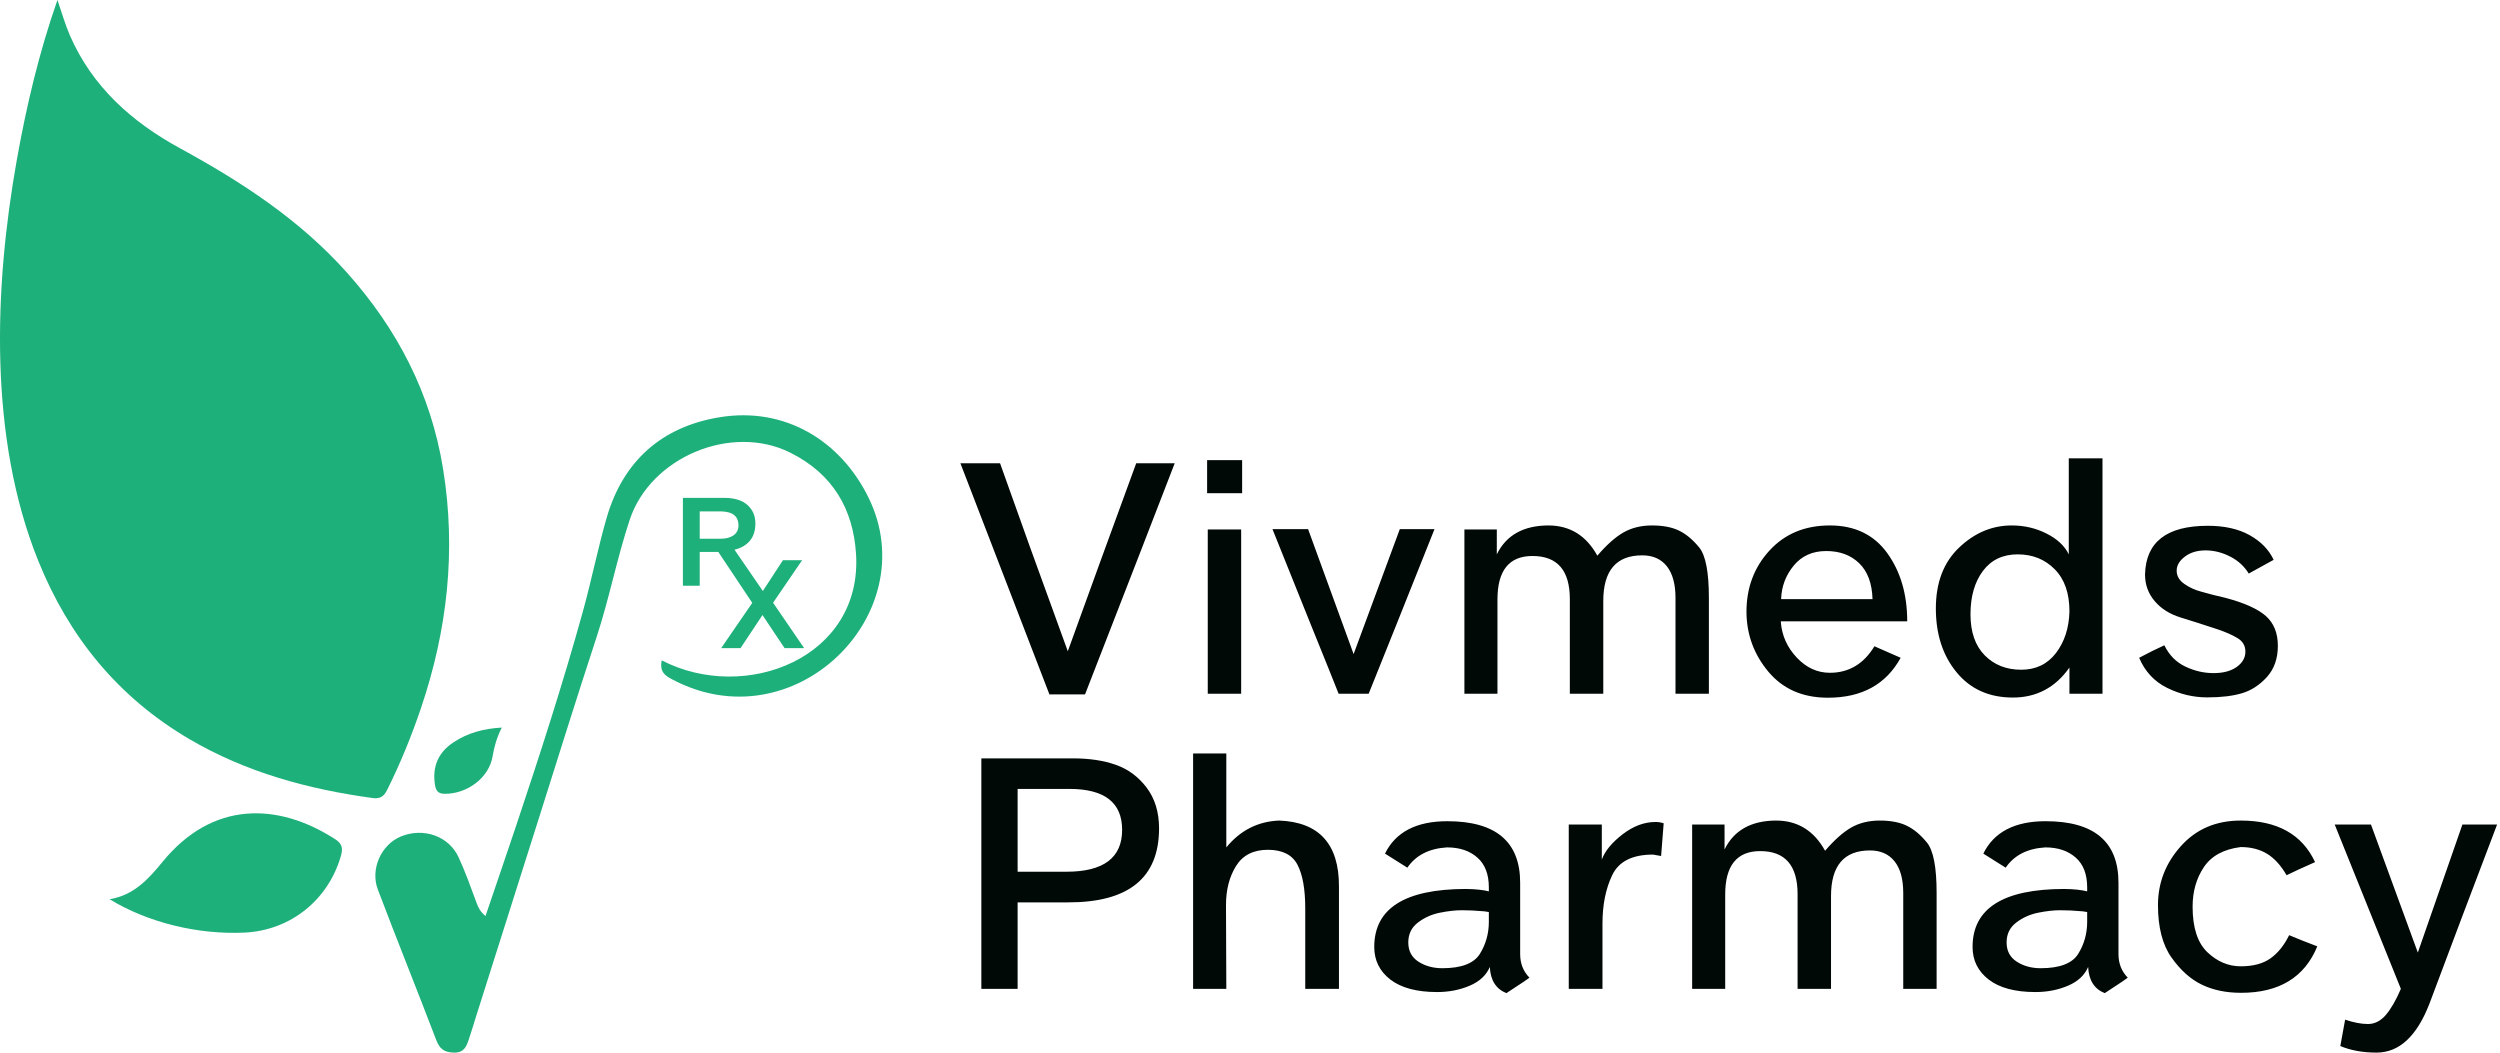
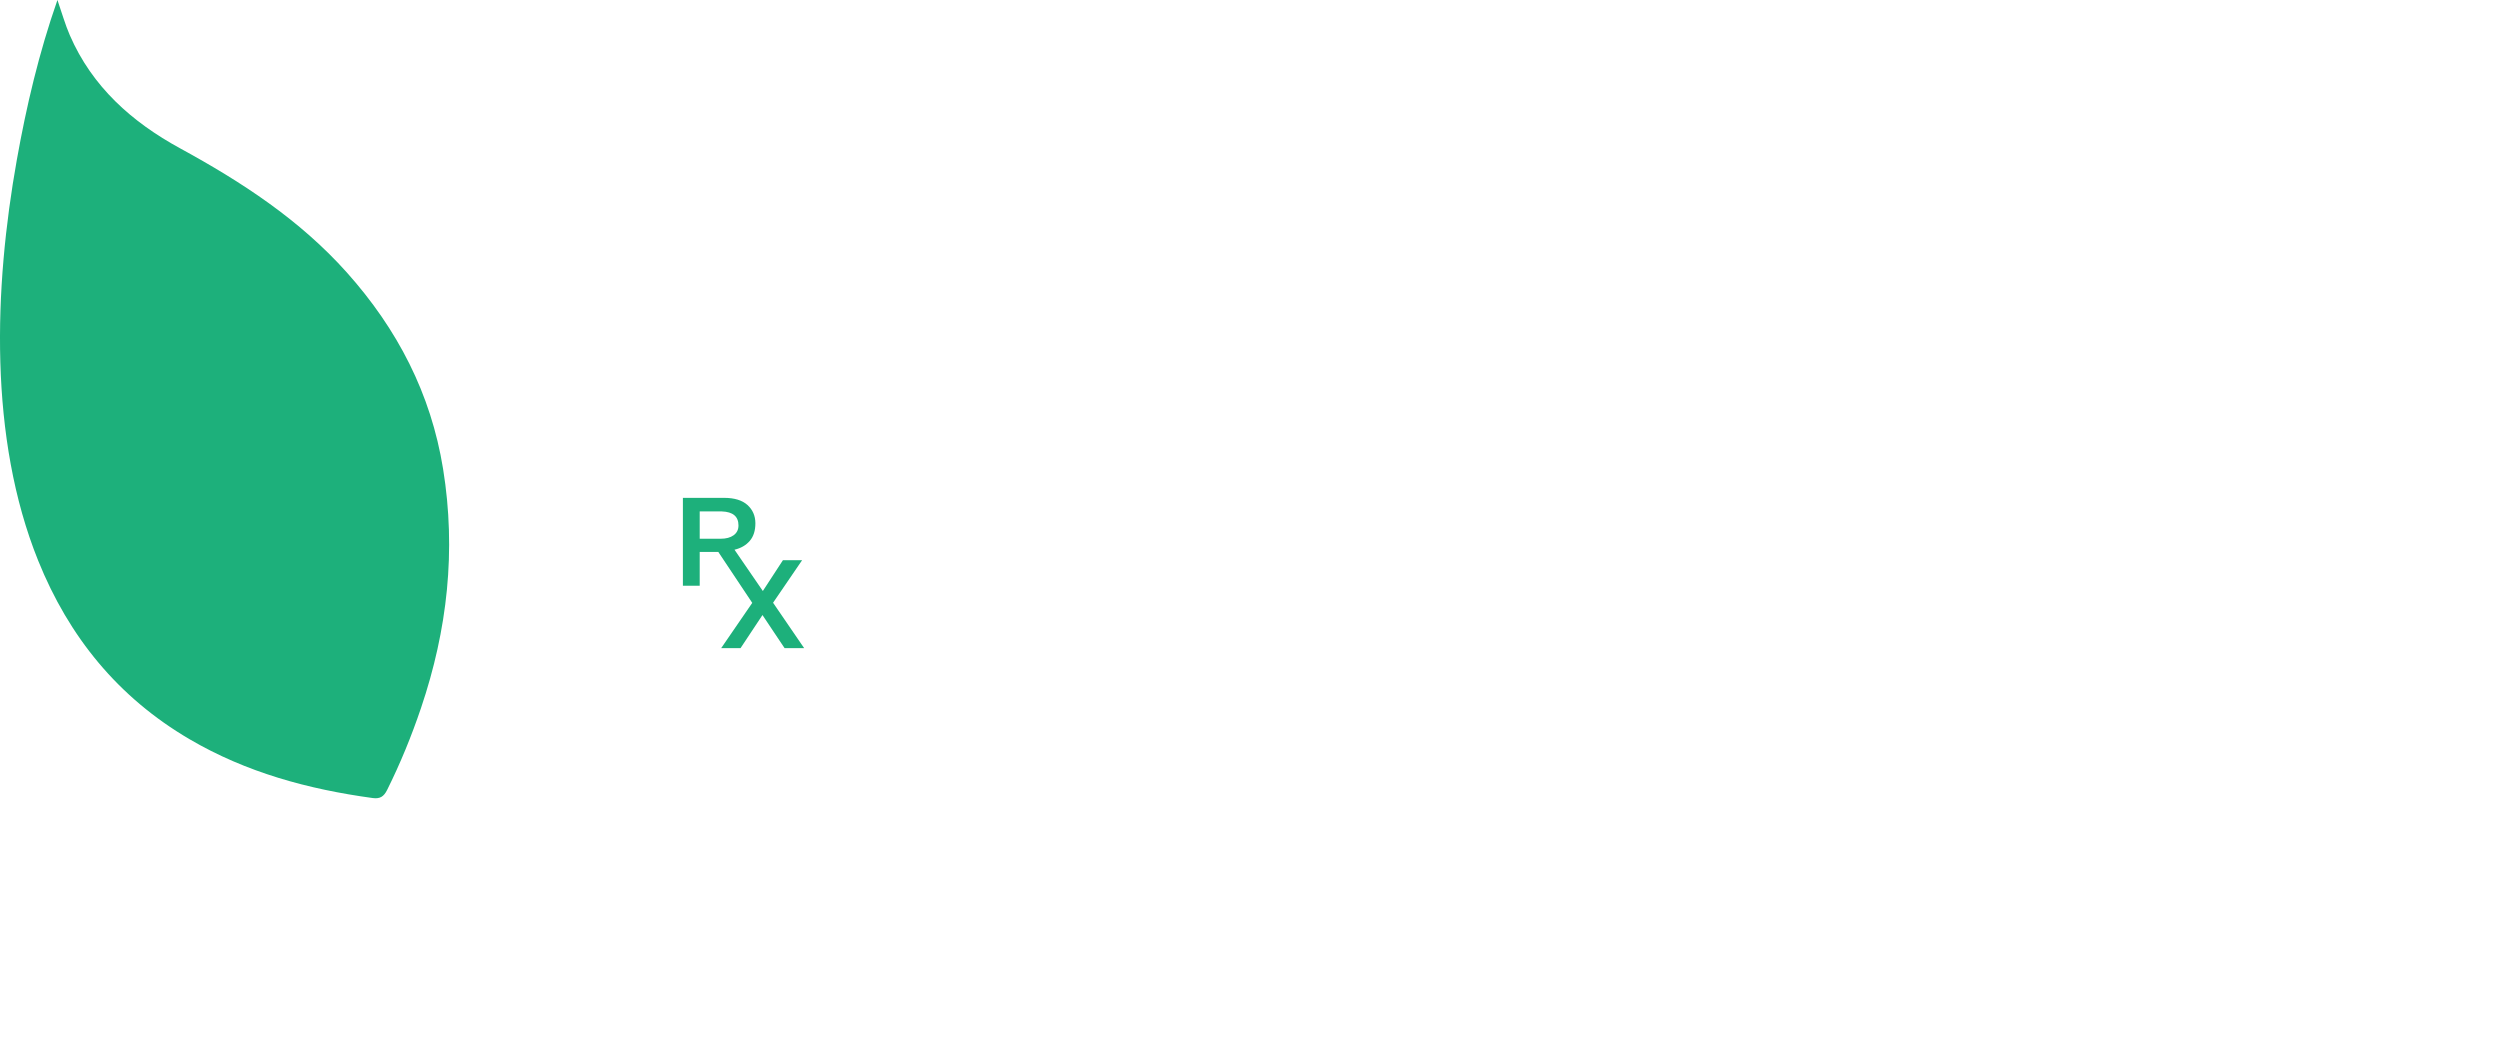
<svg xmlns="http://www.w3.org/2000/svg" width="266" height="112" viewBox="0 0 266 112" fill="none">
  <g clip-path="url(#clip0_1039_977)">
    <path d="M1.791 17.003C2.808 11.32 4.122 5.689 6.111 0C6.588 1.376 6.929 2.596 7.428 3.747C9.81 9.236 14.036 12.983 19.158 15.779C25.706 19.352 31.89 23.381 36.908 28.997C42.276 35.008 45.85 41.873 47.145 49.898C48.549 58.59 47.605 67.023 44.797 75.327C43.783 78.327 42.595 81.231 41.185 84.06C40.832 84.769 40.42 85.016 39.659 84.912C32.789 83.974 26.202 82.19 20.161 78.648C12.563 74.19 7.329 67.761 4.058 59.641C-1.206 46.572 -0.647 30.664 1.791 17.003V17.003Z" fill="#1DB07B" />
-     <path d="M51.656 97.471C52.757 94.225 53.844 91.064 54.905 87.895C57.435 80.331 59.892 72.739 62.022 65.05C62.93 61.764 63.596 58.412 64.535 55.136C66.282 49.054 70.413 45.396 76.587 44.391C83.476 43.269 89.433 46.847 92.423 52.97C98.472 65.357 84.441 79.212 71.465 72.256C70.769 71.882 70.158 71.483 70.409 70.264C79.291 74.858 91.829 69.996 91.078 58.878C90.763 54.206 88.659 50.438 84.069 48.154C77.829 45.051 69.225 48.617 67.003 55.3C65.641 59.398 64.835 63.651 63.486 67.759C61.279 74.474 59.186 81.226 57.049 87.964C54.925 94.655 52.806 101.349 50.688 108.04C50.415 108.9 50.16 109.769 49.871 110.623C49.611 111.391 49.343 112.04 48.25 111.998C47.221 111.958 46.765 111.576 46.408 110.639C44.37 105.297 42.23 99.997 40.203 94.651C39.37 92.453 40.58 89.854 42.651 89.001C45.044 88.018 47.752 88.947 48.795 91.216C49.526 92.806 50.118 94.462 50.723 96.107C50.9 96.591 51.113 97.008 51.656 97.471L51.656 97.471Z" fill="#1DB07B" />
-     <path d="M11.664 95.678C14.245 95.255 15.809 93.518 17.302 91.691C22.596 85.208 29.558 85.345 35.679 89.303C36.414 89.779 36.502 90.275 36.272 91.074C34.918 95.773 30.902 98.992 26.022 99.229C21.065 99.465 15.708 98.156 11.664 95.678H11.664Z" fill="#1DB07B" />
-     <path d="M53.389 77.413C52.838 78.521 52.582 79.456 52.415 80.461C52.033 82.772 49.701 84.484 47.301 84.459C46.565 84.452 46.368 84.087 46.274 83.464C45.987 81.534 46.648 80.036 48.271 78.971C49.764 77.989 51.418 77.526 53.389 77.413Z" fill="#1DB07B" />
-     <path d="M111.658 73.882C109.569 68.45 106.417 60.255 102.187 49.292H106.406C108.31 54.678 110.713 61.346 113.614 69.292C115.802 63.227 118.228 56.558 120.892 49.292H124.989C123.481 53.215 120.3 61.41 115.448 73.882H111.658H111.658ZM128.437 52.473V48.955H132.163V52.473H128.437ZM128.506 73.813V56.332H132.059V73.813H128.506ZM142.429 73.813C142.058 72.861 141.014 70.272 139.307 66.053C137.601 61.828 136.295 58.578 135.389 56.297H139.179C140.555 60.041 142.168 64.475 144.025 69.594C145.117 66.628 146.753 62.194 148.941 56.297H152.633C149.527 64.097 147.189 69.936 145.627 73.813H142.429H142.429ZM159.26 56.332V58.984C160.258 56.947 162.087 55.92 164.739 55.908C167.037 55.908 168.778 56.982 169.956 59.124C170.955 57.963 171.883 57.139 172.748 56.645C173.607 56.158 174.617 55.908 175.772 55.908C176.927 55.908 177.884 56.088 178.639 56.454C179.394 56.814 180.113 57.417 180.798 58.253C181.483 59.095 181.825 60.876 181.825 63.61V73.813H178.273V63.61C178.273 62.147 177.965 61.027 177.356 60.255C176.741 59.477 175.871 59.089 174.733 59.089C171.971 59.089 170.589 60.708 170.589 63.952V73.813H167.031V63.749C167.031 60.685 165.708 59.158 163.056 59.158C160.572 59.158 159.33 60.697 159.33 63.778V73.813H155.813V56.332H159.26V56.332ZM202.928 66.111H189.48V66.181C189.591 67.62 190.154 68.879 191.169 69.959C192.185 71.044 193.363 71.584 194.698 71.584C196.717 71.584 198.296 70.644 199.439 68.764L202.231 69.988C200.676 72.821 198.099 74.237 194.495 74.237C191.819 74.237 189.713 73.319 188.169 71.486C186.625 69.646 185.847 67.533 185.824 65.142V65.107C185.824 62.536 186.636 60.36 188.273 58.578C189.904 56.796 192.046 55.908 194.698 55.908C197.35 55.908 199.387 56.889 200.804 58.851C202.219 60.812 202.928 63.232 202.928 66.111L202.928 66.111ZM197.826 59.936C196.932 59.065 195.76 58.63 194.309 58.63C192.858 58.63 191.703 59.147 190.856 60.174C190.003 61.207 189.556 62.397 189.509 63.749H199.236C199.19 62.078 198.72 60.812 197.826 59.936V59.936ZM223.705 48.77V73.813H220.188V71.027C218.691 73.157 216.682 74.219 214.169 74.219C211.65 74.219 209.654 73.325 208.18 71.532C206.706 69.744 205.975 67.475 205.975 64.736C205.975 61.99 206.798 59.832 208.447 58.264C210.095 56.692 211.964 55.908 214.048 55.908C215.377 55.908 216.607 56.193 217.744 56.767C218.888 57.341 219.677 58.079 220.118 58.984V48.77H223.705L223.705 48.77ZM218.621 60.569C217.582 59.513 216.264 58.984 214.68 58.984C213.09 58.984 211.859 59.576 210.977 60.755C210.101 61.932 209.66 63.471 209.66 65.362C209.66 67.255 210.17 68.712 211.18 69.733C212.196 70.754 213.484 71.259 215.052 71.259C216.618 71.259 217.849 70.667 218.76 69.477C219.665 68.287 220.141 66.819 220.188 65.073V65.037C220.188 63.111 219.665 61.619 218.621 60.569V60.569ZM228.232 61.143V61.097C228.325 57.661 230.548 55.943 234.912 55.943C236.682 55.943 238.162 56.274 239.352 56.936C240.542 57.597 241.401 58.473 241.917 59.565C240.762 60.209 239.88 60.697 239.265 61.027C238.8 60.255 238.139 59.652 237.286 59.216C236.433 58.781 235.562 58.561 234.674 58.561C233.792 58.561 233.055 58.781 232.474 59.222C231.888 59.663 231.598 60.163 231.598 60.72C231.598 61.277 231.865 61.741 232.405 62.124C232.944 62.502 233.548 62.78 234.215 62.954C234.883 63.134 235.277 63.239 235.388 63.273L236.787 63.61C238.8 64.144 240.234 64.788 241.087 65.543C241.935 66.297 242.364 67.353 242.364 68.712C242.364 70.07 241.975 71.178 241.198 72.037C240.42 72.89 239.538 73.465 238.545 73.761C237.553 74.056 236.322 74.202 234.848 74.202C233.374 74.202 231.952 73.865 230.588 73.192C229.219 72.519 228.226 71.451 227.605 69.989C228.557 69.477 229.451 69.036 230.286 68.659C230.797 69.704 231.54 70.458 232.515 70.922C233.49 71.387 234.494 71.619 235.527 71.619C236.56 71.619 237.378 71.398 237.994 70.957C238.603 70.516 238.911 69.977 238.911 69.338C238.911 68.706 238.626 68.224 238.057 67.887C237.495 67.55 236.804 67.249 236.003 66.976C234.54 66.489 233.223 66.071 232.051 65.711C230.873 65.351 229.944 64.77 229.259 63.958C228.574 63.151 228.232 62.211 228.232 61.143H228.232ZM108.275 96.012V105.212H104.416V80.691H114.206C115.907 80.691 117.41 80.917 118.716 81.375C120.016 81.828 121.113 82.635 121.995 83.796C122.877 84.956 123.324 86.407 123.324 88.143V88.189C123.301 93.418 120.074 96.024 113.649 96.012H108.275ZM108.275 92.751H113.475C117.421 92.751 119.395 91.265 119.395 88.294C119.395 85.392 117.526 83.941 113.783 83.941H108.275V92.751ZM126.946 105.212V80.168H130.48V90.163C131.966 88.352 133.835 87.4 136.092 87.307C140.34 87.464 142.465 89.791 142.465 94.278V105.212H138.878V96.64C138.878 94.602 138.599 93.053 138.048 92.002C137.491 90.946 136.44 90.418 134.902 90.418C133.359 90.418 132.233 90.992 131.519 92.136C130.805 93.279 130.445 94.672 130.445 96.303C130.445 96.303 130.457 99.274 130.48 105.212H126.945H126.946ZM152.906 105.554C150.753 105.554 149.099 105.113 147.949 104.236C146.8 103.354 146.22 102.194 146.22 100.754C146.22 96.651 149.47 94.597 155.964 94.585C156.974 94.597 157.793 94.683 158.413 94.84V94.416C158.413 93.018 158.007 91.962 157.189 91.242C156.371 90.522 155.297 90.163 153.956 90.163C152.053 90.279 150.648 90.998 149.743 92.321C149.029 91.88 148.234 91.381 147.363 90.824C148.495 88.525 150.706 87.377 153.991 87.377C159.174 87.377 161.757 89.571 161.745 93.952V101.52C161.745 102.518 162.076 103.354 162.731 104.022C162.633 104.12 161.815 104.672 160.282 105.67C159.174 105.229 158.582 104.3 158.518 102.884C158.141 103.766 157.427 104.434 156.371 104.881C155.32 105.328 154.165 105.554 152.906 105.554L152.906 105.554ZM158.413 98.073V97.034H158.379L157.92 96.964C157.015 96.883 156.22 96.849 155.541 96.849C154.862 96.849 154.084 96.935 153.214 97.11C152.337 97.284 151.56 97.632 150.874 98.154C150.184 98.676 149.842 99.385 149.842 100.278C149.842 101.178 150.201 101.857 150.921 102.321C151.641 102.785 152.488 103.018 153.463 103.018C155.495 103.018 156.829 102.507 157.462 101.486C158.094 100.47 158.414 99.326 158.414 98.073L158.413 98.073ZM170.503 98.276V105.212H166.916V87.731H170.433V91.457C170.764 90.551 171.495 89.657 172.639 88.775C173.776 87.899 174.943 87.458 176.15 87.458C176.452 87.458 176.742 87.504 177.015 87.597L176.742 91.079L175.877 90.928C173.689 90.928 172.244 91.654 171.547 93.099C170.851 94.544 170.503 96.268 170.503 98.276ZM183.492 87.731V90.383C184.49 88.346 186.318 87.319 188.97 87.307C191.269 87.307 193.01 88.381 194.188 90.522C195.186 89.362 196.115 88.537 196.979 88.044C197.838 87.557 198.848 87.307 200.003 87.307C201.158 87.307 202.116 87.487 202.87 87.853C203.625 88.212 204.344 88.816 205.029 89.652C205.714 90.494 206.056 92.275 206.056 95.009V105.212H202.505V95.009C202.505 93.546 202.197 92.426 201.588 91.654C200.972 90.876 200.102 90.487 198.964 90.487C196.202 90.487 194.82 92.106 194.82 95.351V105.212H191.263V95.148C191.263 92.084 189.939 90.557 187.287 90.557C184.803 90.557 183.561 92.095 183.561 95.177V105.212H180.044V87.731H183.492V87.731ZM216.567 105.554C214.414 105.554 212.76 105.113 211.611 104.236C210.462 103.354 209.881 102.194 209.881 100.754C209.881 96.651 213.131 94.597 219.626 94.585C220.635 94.597 221.454 94.683 222.075 94.84V94.416C222.075 93.018 221.669 91.962 220.85 91.242C220.032 90.522 218.958 90.163 217.618 90.163C215.714 90.279 214.31 90.998 213.404 92.321C212.69 91.88 211.895 91.381 211.025 90.824C212.156 88.525 214.368 87.377 217.652 87.377C222.835 87.377 225.418 89.571 225.406 93.952V101.52C225.406 102.518 225.737 103.354 226.393 104.022C226.294 104.12 225.476 104.672 223.944 105.67C222.835 105.229 222.243 104.3 222.179 102.884C221.802 103.766 221.088 104.434 220.032 104.881C218.981 105.328 217.827 105.554 216.567 105.554L216.567 105.554ZM222.075 98.073V97.034H222.04L221.581 96.964C220.676 96.883 219.881 96.849 219.202 96.849C218.523 96.849 217.745 96.935 216.875 97.11C215.998 97.284 215.221 97.632 214.536 98.154C213.845 98.676 213.503 99.385 213.503 100.278C213.503 101.178 213.863 101.857 214.583 102.321C215.302 102.785 216.149 103.018 217.124 103.018C219.156 103.018 220.491 102.507 221.123 101.486C221.756 100.47 222.075 99.326 222.075 98.073L222.075 98.073ZM233.293 96.471C233.293 98.706 233.822 100.319 234.866 101.317C235.917 102.315 237.101 102.815 238.412 102.815C239.73 102.815 240.78 102.536 241.575 101.973C242.37 101.41 243.032 100.586 243.566 99.501C244.495 99.896 245.493 100.29 246.561 100.691C245.208 103.987 242.504 105.635 238.447 105.635C236.874 105.635 235.487 105.351 234.292 104.776C233.096 104.208 232.017 103.244 231.053 101.886C230.09 100.534 229.608 98.671 229.608 96.303C229.608 93.935 230.421 91.84 232.046 90.029C233.671 88.212 235.795 87.307 238.412 87.307C242.312 87.307 244.947 88.781 246.323 91.729C244.971 92.327 243.961 92.792 243.293 93.122C242.672 92.054 241.97 91.294 241.187 90.824C240.403 90.36 239.48 90.127 238.412 90.127C236.602 90.354 235.296 91.062 234.495 92.258C233.694 93.447 233.293 94.852 233.293 96.471V96.471ZM252.87 111.996C251.407 111.996 250.119 111.764 249.01 111.3L249.521 108.491C250.426 108.798 251.233 108.955 251.953 108.955C252.666 108.955 253.299 108.63 253.856 107.986C254.407 107.336 254.941 106.413 255.452 105.212L248.412 87.731H252.272L257.257 101.352L261.999 87.731H265.69C263.09 94.556 260.699 100.894 258.511 106.744C257.164 110.244 255.284 111.996 252.87 111.996L252.87 111.996Z" fill="#010906" />
    <path d="M72.66 62.323V52.972H77.039C78.136 52.972 78.965 53.224 79.526 53.728C80.086 54.234 80.368 54.88 80.373 55.665C80.377 56.452 80.178 57.077 79.778 57.546C79.376 58.014 78.834 58.328 78.151 58.49L81.166 62.883L83.303 59.607H85.344L82.255 64.132L85.558 68.958H83.478C83.401 68.832 83.02 68.266 82.34 67.258C81.657 66.25 81.252 65.645 81.128 65.441L78.796 68.958H76.736L80.04 64.146L76.429 58.728H74.449V62.323H72.66H72.66ZM74.449 54.416V57.322H76.681C77.256 57.322 77.716 57.199 78.058 56.951C78.401 56.701 78.574 56.355 78.574 55.906C78.574 54.955 77.986 54.458 76.812 54.416H74.449Z" fill="#1DB07B" />
  </g>
  <defs>
    <clipPath id="clip0_1039_977">
      <rect width="265.69" height="112" fill="white" />
    </clipPath>
  </defs>
</svg>